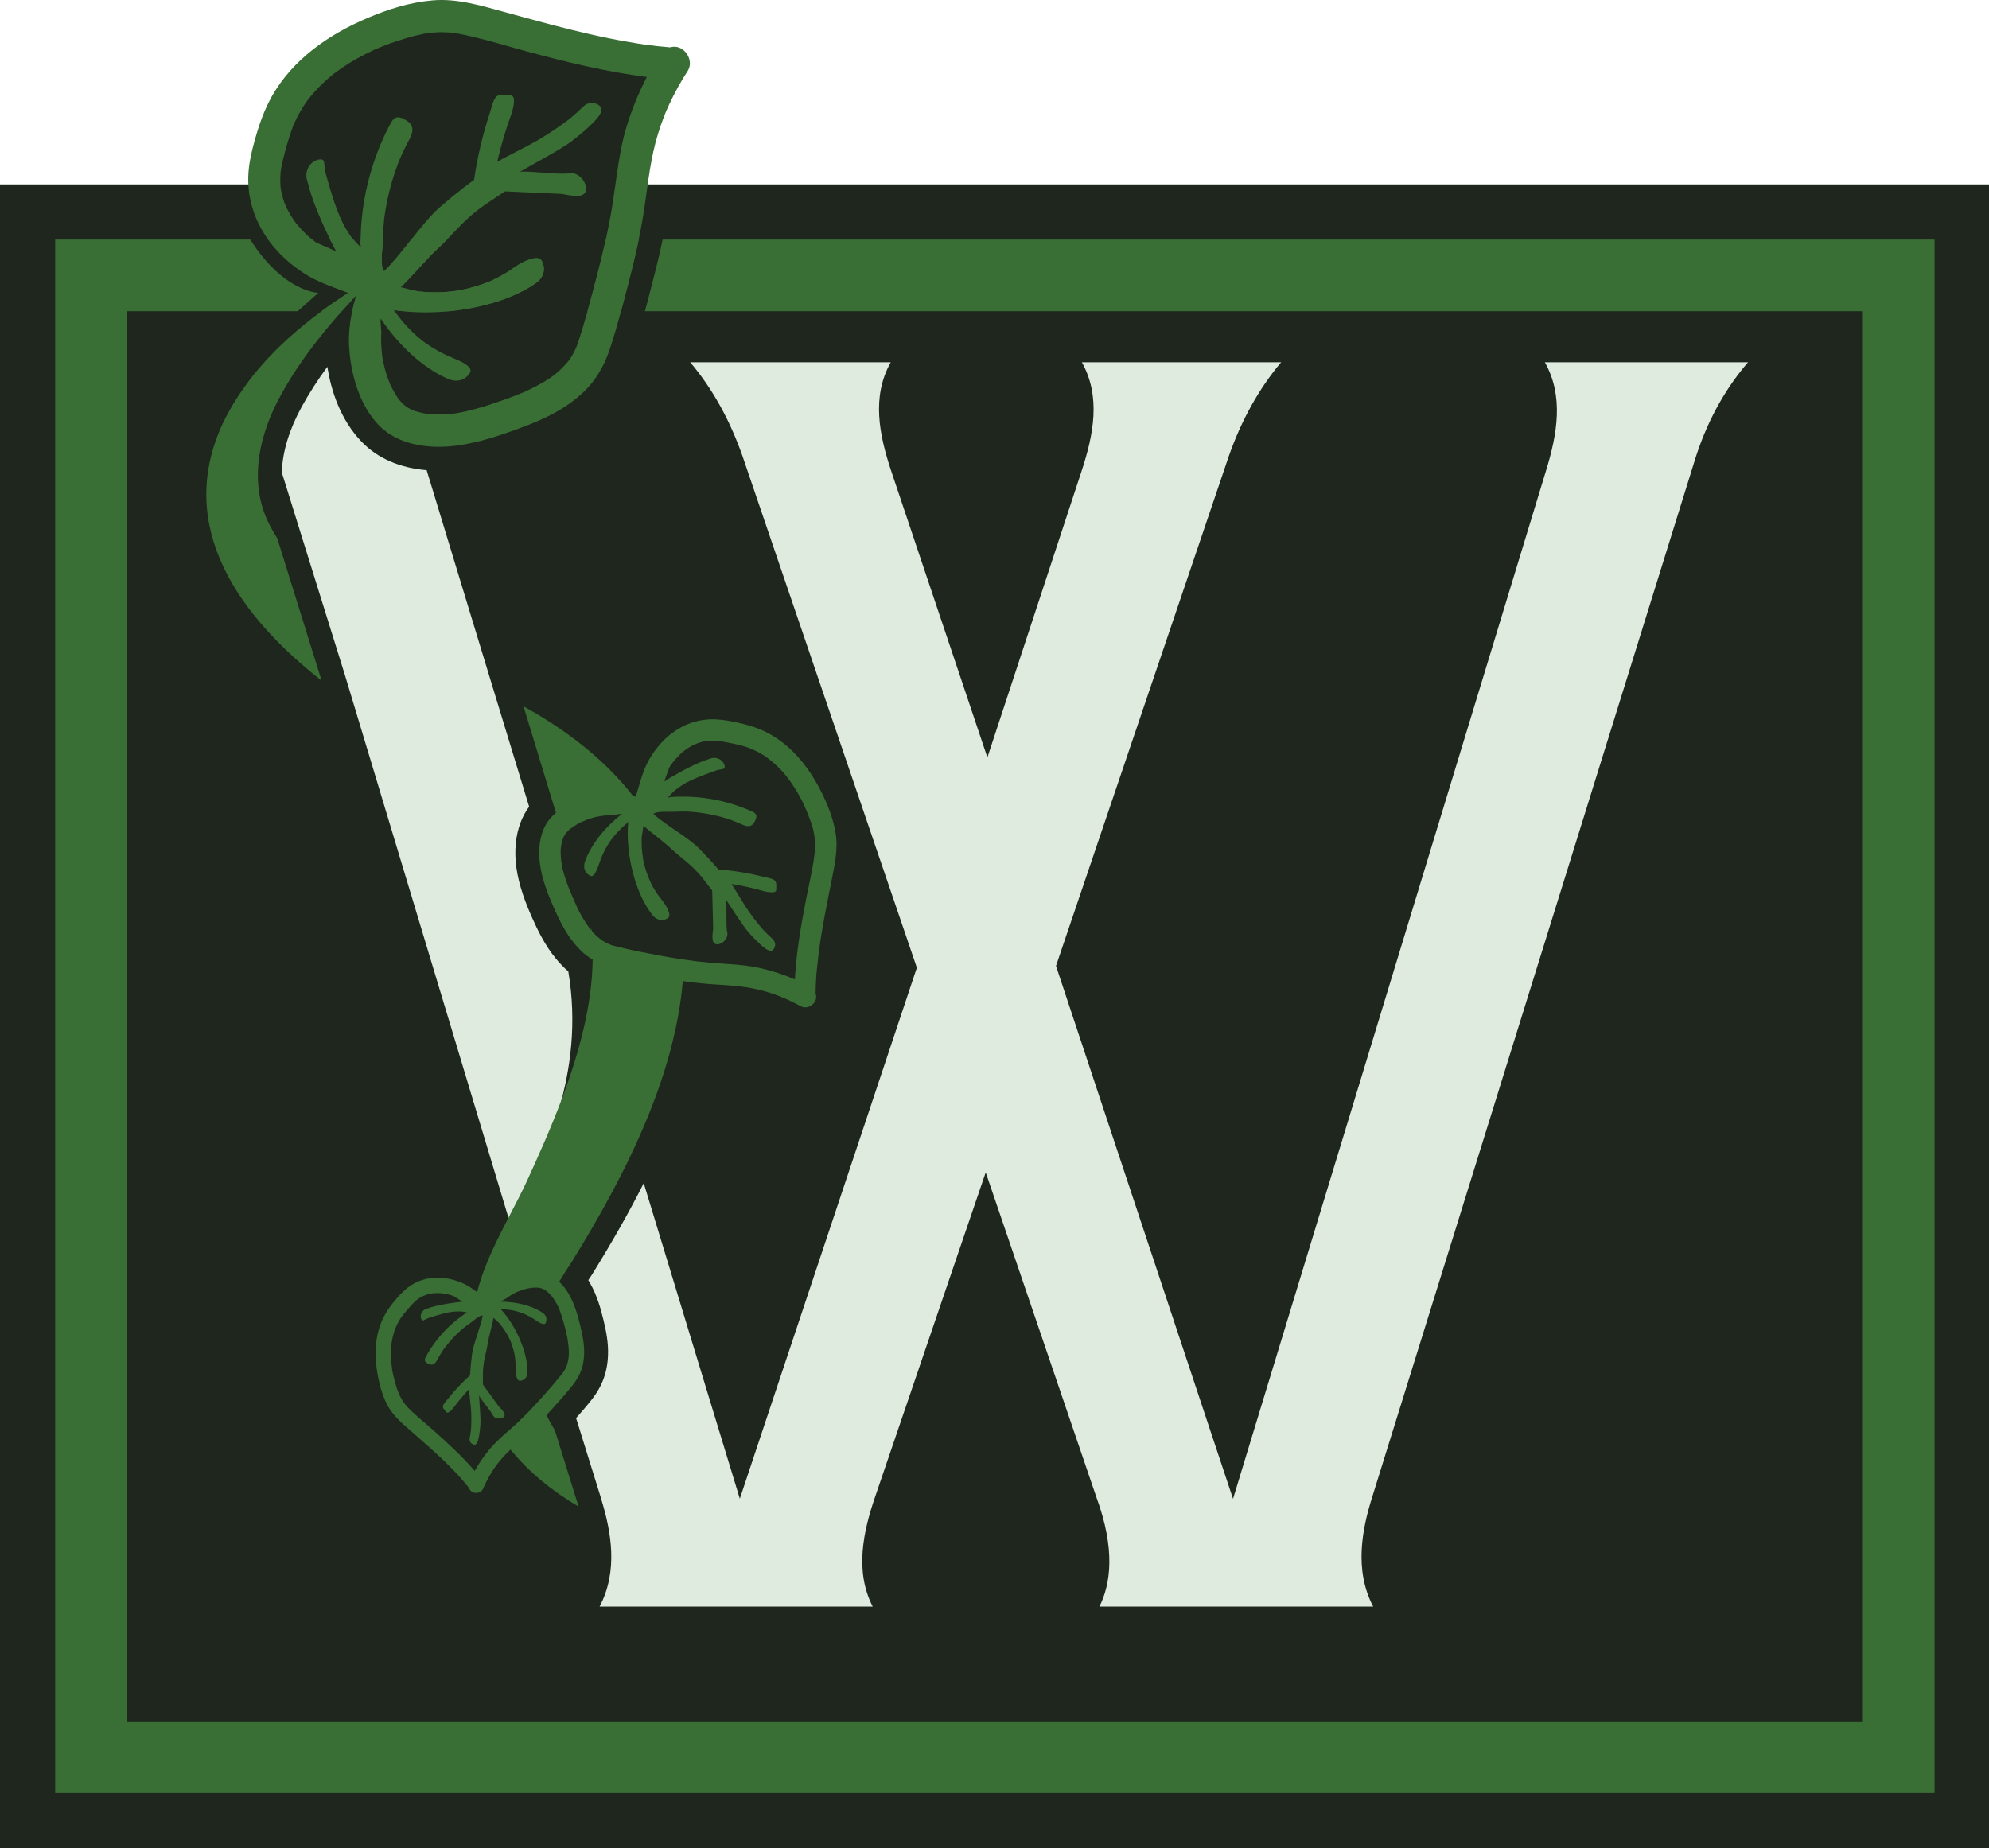
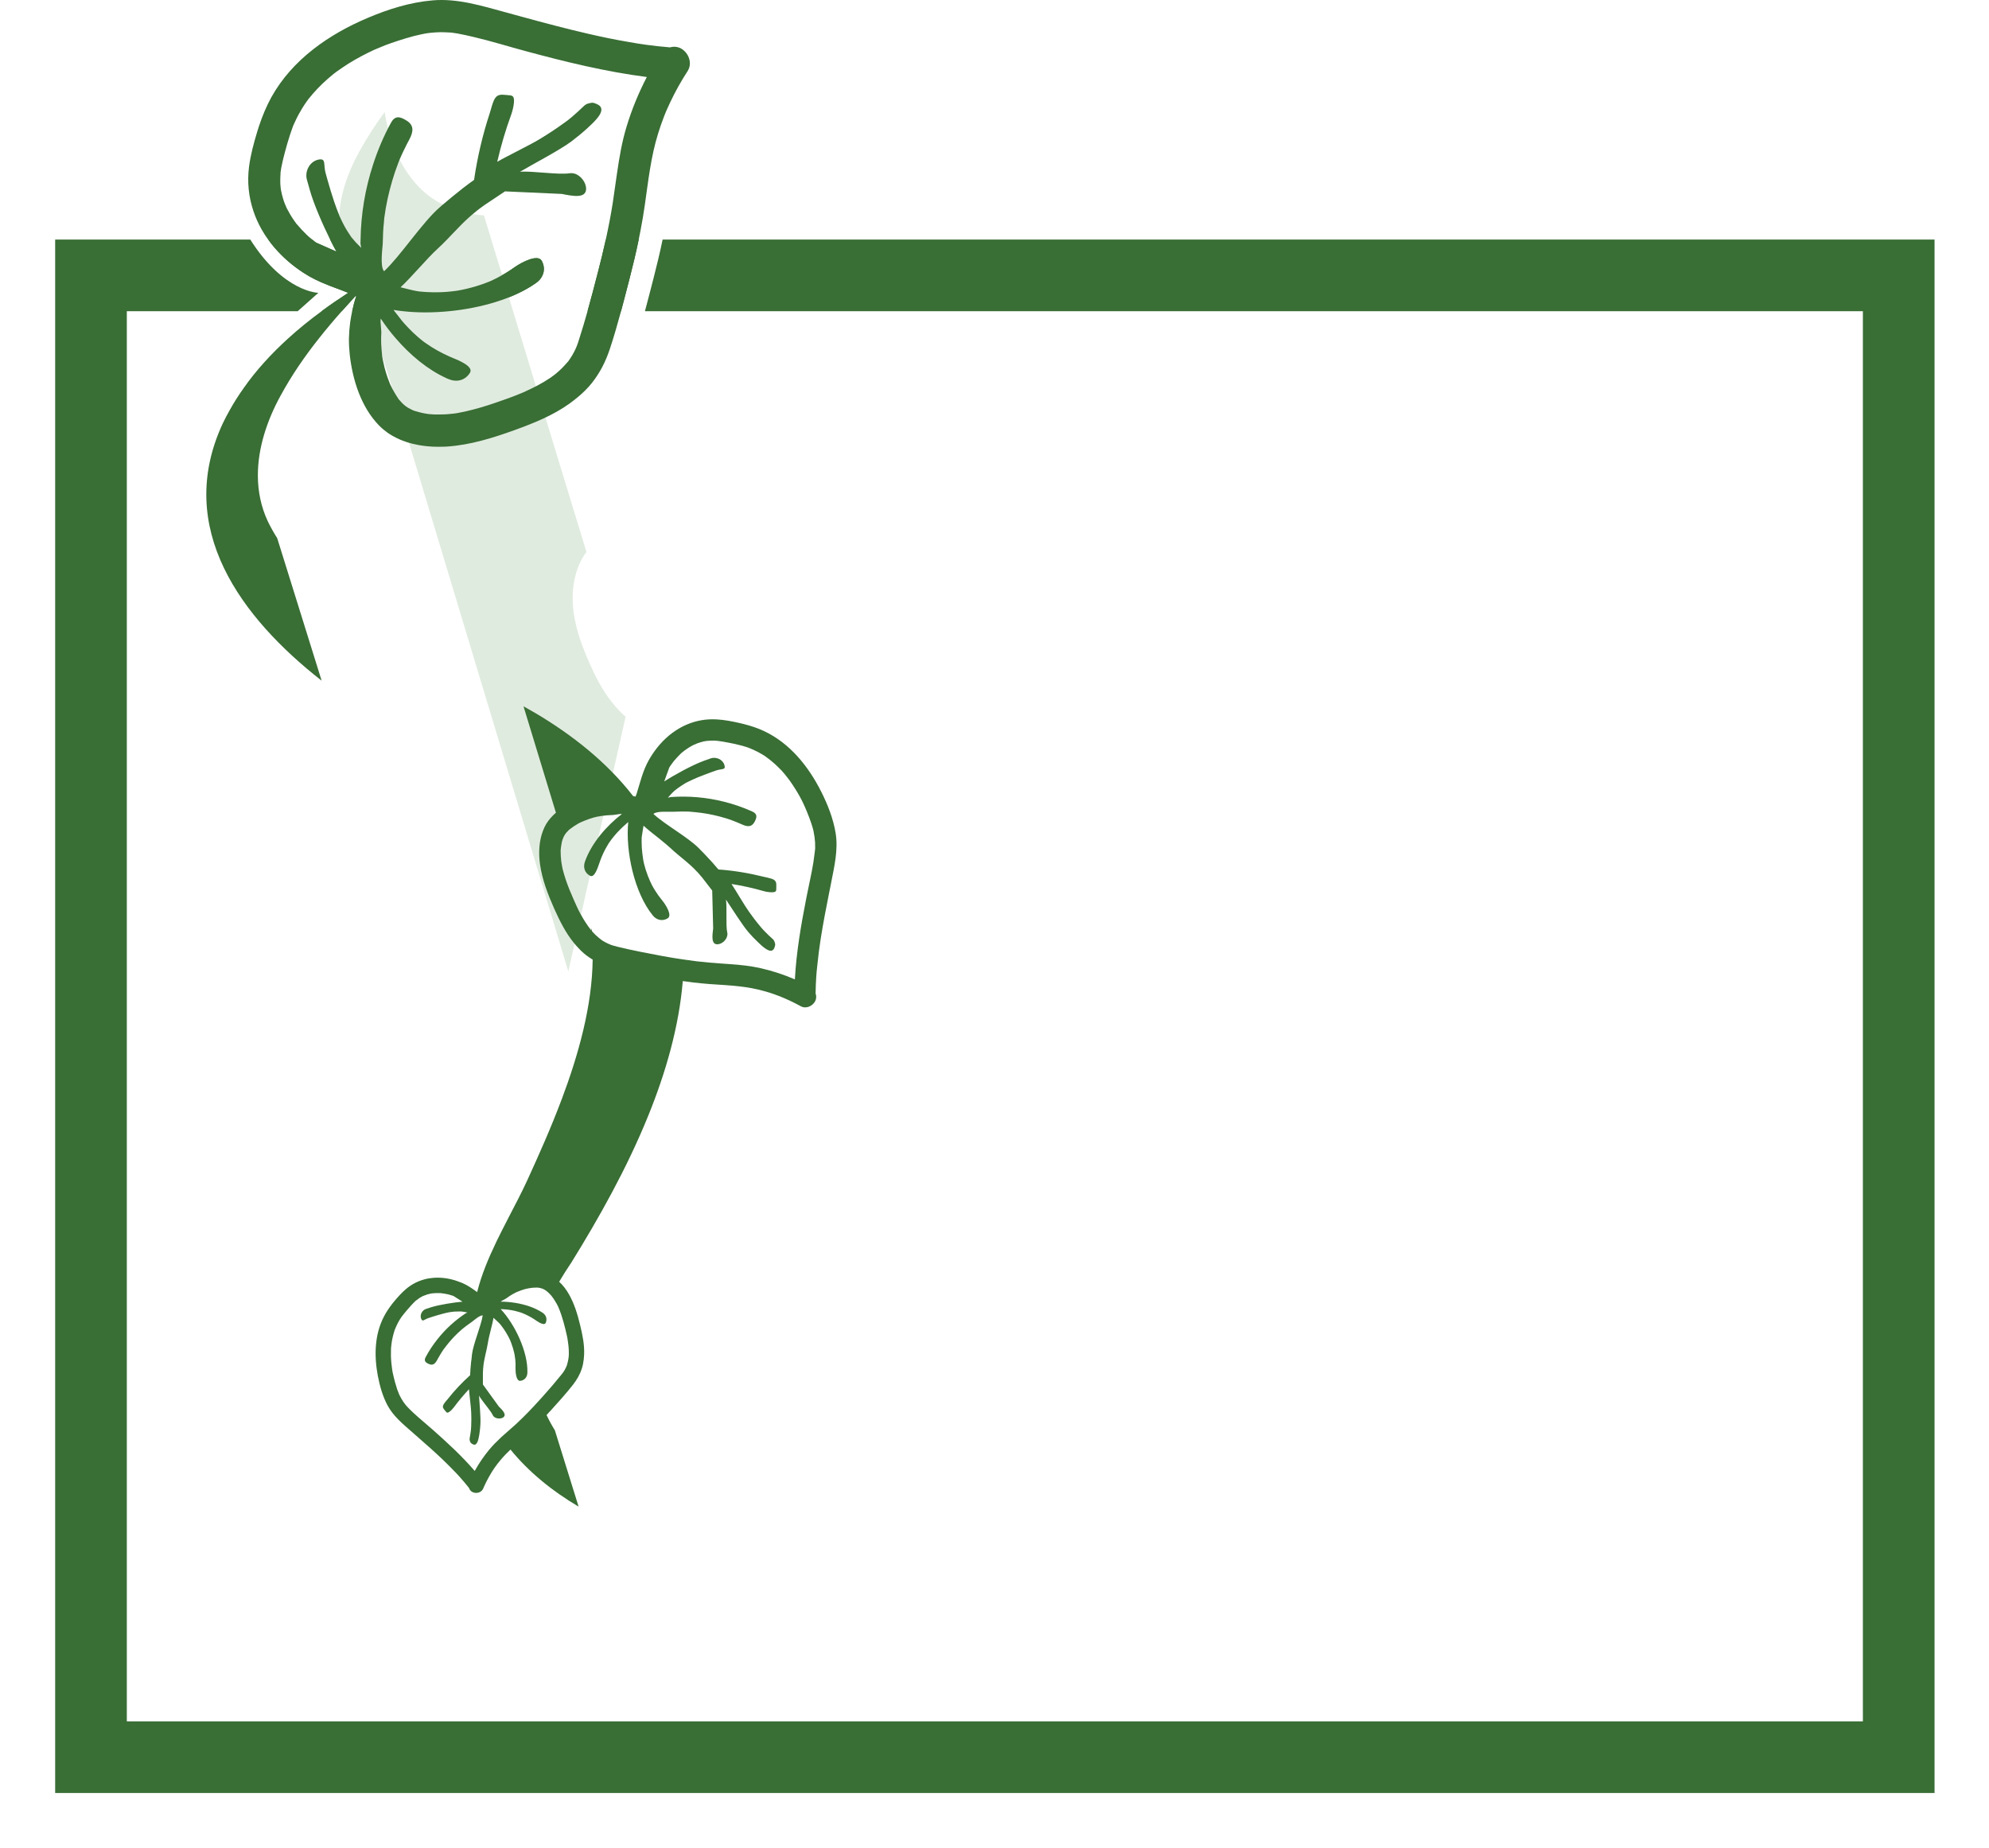
<svg xmlns="http://www.w3.org/2000/svg" id="Layer_2" viewBox="0 0 333.033 309.476">
  <g id="Components">
    <g id="b6240be5-bd35-4e7f-9819-6a9cae863ac0_1">
-       <polygon points="0 309.476 333.033 309.476 333.033 30.878 106.175 30.878 111.181 11.303 72.092 3.026 52.102 11.303 43.332 30.878 0 30.878 0 309.476" style="fill:#1f261e; stroke-width:0px;" />
      <path d="M101.435,40.115c-.41,1.84-.85,3.68-1.33,5.5-.56,2.17-1.12,4.34-1.73,6.5h5.61c.49-1.81.95-3.63,1.42-5.44.56-2.18,1.09-4.36,1.54-6.56h-5.51ZM86.195,44.725c-.87.62-1.76,1.18-2.71,1.67-.47.26-.94.48-1.42.7-.04.01-.08.03-.11.05v-.01c-.02.02-.04.03-.07.04h-.03c-.25.09-.49.2-.74.29-.96.35-1.94.64-2.93.88-.53.12-1.04.24-1.56.32-.05.01-.22.03-.34.05-.02.01-.04.01-.06.01,0,0-.03.01-.04,0-.19.03-.39.05-.57.07-1.02.12-2.04.16-3.06.15-.53-.01-1.07-.03-1.6-.07-.22-.02-.45-.05-.67-.06-.03-.01-.05-.01-.08-.01-.01,0-.01-.01-.02,0-.11-.02-.22-.03-.32-.05-.66-.09-2.16-.5-2.8-.65,1.61-1.45,4.53-4.93,6.14-6.39.58-.53,1.12-1.06,1.64-1.6h-5.99c-1.59,2.01-3.17,4.02-4.55,5.31-.75-.87-.21-4.09-.21-4.84.01-.16.01-.32.01-.47h-3.73c-.02.21-.02.43-.02.64,0,.08.12.68.12.75l-.93-.95c-.1-.11-.19-.22-.28-.33-.03-.03-.07-.07-.09-.11h-3.9c.37.74.73,1.43,1.06,2.02-.04-.03-3.34-1.47-3.39-1.5-.1-.08-.2-.14-.31-.22-.01-.02-.02-.03-.04-.04-.01,0-.01-.01-.02-.01,0-.01-.01-.01-.01-.02-.06-.05-.14-.11-.18-.14s-.08-.06-.11-.09h-7.37c1.27,1.77,2.83,3.32,4.57,4.63.43.33.88.63,1.33.93,1.26.83,2.61,1.47,4.01,2.02.34.15.7.28,1.05.41.82.31,1.63.6,2.44.93-1.51.98-3,2-4.46,3.08h3.38c.76-.86,1.53-1.71,2.31-2.56.03.01.07.03.11.05-.28.82-.5,1.66-.68,2.51h7.09c-.07-.11-.13-.19-.16-.22.52.09,1.06.17,1.62.22h7.66c5.35-.52,10.86-2.09,14.58-4.73,1.23-.87,1.7-2.31.96-3.7-.65-1.2-3.36.23-4.52,1.04Z" style="fill:#396e35; stroke-width:0px;" />
-       <path d="M73.488,74.814c-.23,0-.45,0-.68-.01.4.02.8.02,1.19,0-.17.01-.34.01-.51.01Z" style="fill:#e0ebdf; stroke-width:0px;" />
-       <path d="M95.158,162.675c2.881,17.224-4.155,30.828-8.895,41.198-.23.49-.46.97-.7,1.46l-27.705-91.948v-.01l-.18-.58-7.44-23.87-3.05-9.8c.09-3.41,1.23-7.18,3.31-10.97,1.23-2.25,2.65-4.47,4.31-6.73.63,3.93,2.16,8.86,5.78,12.59,2.65,2.74,6.37,4.35,10.85,4.72.01.04.02.07.03.1l12.36,40.61,4.77,15.63c-.58.79-1.05,1.65-1.41,2.59-.85,2.21-1.11,4.82-.73,7.6.44,3.12,1.58,6.02,2.66,8.46.96,2.13,2.13,4.58,3.95,6.78.24.29.56.67.93,1.06.38.4.76.77,1.16,1.11Z" style="fill:#e0ebdf; stroke-width:0px;" />
-       <path d="M283.955,76.485c2.23-6.88,5.46-12.03,8.73-15.82h-34.02c3.19,5.66,2.09,12.01.19,18.18l-48.74,160.11-3.66,12.03-3.97-11.93-25.25-76.04-.42-1.27.43-1.27,28.5-84.08c2.14-6.11,5.12-11.42,8.77-15.73h-33.37c3.2,5.72,1.98,12.08-.06,18.26l-12,36.48-3.76,11.43-3.83-11.41-12.25-36.48c-2.07-6.19-3.32-12.56-.1-18.28h-33.58c3.65,4.3,6.62,9.61,8.75,15.69l28.77,84.42.43,1.28-.43,1.28-25.25,75.73-3.96,11.9-3.66-12.01-12.43-40.83c-2.4,4.77-5.26,9.82-8.7,15.37l-.04.06-.04.06c-.17.26-.34.51-.5.75.09.14.18.29.26.44,1.2,2.1,1.83,4.34,2.28,6.24.44,1.8.84,3.76.76,5.87-.02.38-.04.76-.08,1.12-.1.88-.27,1.67-.52,2.42-.41,1.3-1.1,2.58-2.09,3.86-.87,1.11-1.76,2.14-2.66,3.15l.27.85,3.88,12.48c.04.11.09.28.14.49,1.54,5.06,2.82,11.76-.35,17.74h45.73c-3.06-5.91-1.56-12.65.38-18.31l14.75-43.28,3.79-11.11,3.79,11.11,14.73,43.24c3.24,8.79,2.41,14.57.52,18.35h45.84c-3.24-6.13-1.83-13.03-.21-18.2l54.24-174.34Z" style="fill:#e0ebdf; stroke-width:0px;" />
+       <path d="M95.158,162.675l-27.705-91.948v-.01l-.18-.58-7.44-23.87-3.05-9.8c.09-3.41,1.23-7.18,3.31-10.97,1.23-2.25,2.65-4.47,4.31-6.73.63,3.93,2.16,8.86,5.78,12.59,2.65,2.74,6.37,4.35,10.85,4.72.01.04.02.07.03.1l12.36,40.61,4.77,15.63c-.58.79-1.05,1.65-1.41,2.59-.85,2.21-1.11,4.82-.73,7.6.44,3.12,1.58,6.02,2.66,8.46.96,2.13,2.13,4.58,3.95,6.78.24.29.56.67.93,1.06.38.4.76.77,1.16,1.11Z" style="fill:#e0ebdf; stroke-width:0px;" />
      <path d="M53.305,49.035l-3.46,3.08h-28.61v236.13h290.68V52.115H107.985c.49-1.81.95-3.63,1.42-5.44.56-2.18,1.09-4.36,1.54-6.56h212.97v260.13H9.235V40.115h32.67c5.602,8.84,11.4,8.92,11.4,8.92ZM78.675,62.445c-.86,1.34-2.29,1.6-3.69.99-.09-.04-.17-.08-.26-.12.48-1.05,1.13-2.05,1.96-3.01,1.23.58,2.5,1.31,1.99,2.14ZM49.075,21.105v.01h-.01v-.01h.01ZM78.675,62.445c-.86,1.34-2.29,1.6-3.69.99-.09-.04-.17-.08-.26-.12.48-1.05,1.13-2.05,1.96-3.01,1.23.58,2.5,1.31,1.99,2.14ZM115.145,11.885c-1.1,1.69-2.08,3.45-2.94,5.27-.02.04-.04.1-.07.15-.2.42-.39.84-.58,1.28-.05.12-.1.25-.15.37l-.21.52c-.38.97-.71,1.94-1.02,2.94-1.21,3.9-1.63,7.9-2.21,11.93-.2,1.38-.43,2.77-.7,4.16-.1.54-.21,1.08-.32,1.61-.45,2.2-.98,4.38-1.54,6.56-.47,1.81-.93,3.63-1.42,5.44-.58,2.12-1.18,4.24-1.87,6.31-.7,2.1-1.63,3.96-3,5.69-.71.9-1.53,1.69-2.41,2.42-.45.37-.91.73-1.38,1.07-2.76,1.97-5.97,3.26-9.15,4.41-3.65,1.32-7.4,2.49-11.3,2.76-.12.01-.26.01-.38.02-.17.01-.33.02-.5.01-.17.01-.34.01-.51.01-.23,0-.45,0-.68-.01-.17-.01-.34-.01-.51-.02-.29-.02-.57-.04-.86-.07-.45-.05-.91-.11-1.36-.19-1.43-.26-2.83-.71-4.09-1.4-.13-.06-.26-.14-.38-.21-.07-.03-.13-.07-.19-.12-.18-.1-.34-.21-.51-.33-.02-.01-.04-.02-.06-.04-.2-.14-.39-.29-.58-.45-.28-.23-.55-.47-.81-.74-3-3.09-4.42-7.62-4.89-11.81-.1-.93-.15-1.85-.14-2.76.02-.91.09-1.81.21-2.7.09-.62.2-1.24.33-1.85.18-.85.4-1.69.68-2.51-.04-.02-.08-.04-.11-.05-.78.85-1.55,1.7-2.31,2.56-1.32,1.49-2.6,3-3.82,4.55-2.4,3.02-4.57,6.18-6.42,9.58-2.28,4.15-3.83,8.82-3.81,13.45v.02c.02,2.57.52,5.13,1.66,7.57.47.97,1,1.92,1.58,2.83l7.44,23.87c-13.42-10.51-24.7-25.5-16.57-43.05.37-.78.77-1.54,1.19-2.28.72-1.29,1.51-2.53,2.37-3.73,1.04-1.49,2.19-2.91,3.41-4.26,1.26-1.4,2.6-2.73,4-4,1.78-1.62,3.65-3.13,5.59-4.55,1.46-1.08,2.95-2.1,4.46-3.08-.81-.33-1.62-.62-2.44-.93-.35-.13-.71-.26-1.05-.41-1.4-.55-2.75-1.19-4.01-2.02-.45-.3-.9-.6-1.33-.93-1.74-1.31-3.3-2.86-4.57-4.63-.42-.56-.79-1.15-1.14-1.76-.54-.98-1-1.99-1.34-3.03-.79-2.36-1.05-4.84-.73-7.38.26-2.02.8-4,1.39-5.94.09-.3.19-.6.28-.89.56-1.67,1.23-3.31,2.08-4.85,3.51-6.31,9.68-10.56,16.2-13.3,3.43-1.45,7.04-2.58,10.77-2.9,4.18-.37,8.29.92,12.3,2.01.89.24,1.77.48,2.66.73,3.67,1,7.32,1.98,11.02,2.83,2.27.53,4.55,1,6.84,1.39,1.07.2,2.03.34,2.94.47,1.26.18,2.45.3,3.83.42.05,0,.11.01.17.02.65-.19,1.36-.13,1.98.26,1.18.75,1.8,2.41.99,3.69ZM49.665,37.535c-.03-.05-.08-.11-.1-.14-.01,0-.01-.01-.01-.01h-.01c.01.02.07.09.12.15ZM108.305,12.895c-6.87-.88-13.61-2.53-20.3-4.34-2.89-.77-5.8-1.69-8.73-2.37-.89-.22-1.77-.4-2.66-.57-.27-.05-.55-.09-.83-.13-.03-.01-.08-.01-.11-.01-.01,0-.04,0-.05-.01h-.06s-.01,0-.01-.01c-.41-.03-.83-.05-1.24-.06-.9-.02-1.8.04-2.68.15-.03,0-.06.01-.08.02q0-.01-.01-.01h-.01v.01h-.01c-.1.01-.23.03-.27.04-.22.05-.43.09-.65.13-.42.09-.84.18-1.26.29-.93.24-1.84.52-2.73.81-.71.23-1.4.48-2.09.73-.37.15-.73.29-1.09.45-.05.02-.16.07-.24.1-.01.01-.02.01-.03.01h-.01c-.01.01-.02.02-.03.02-.16.07-.3.13-.46.19-1.48.69-2.93,1.45-4.32,2.32-.65.42-1.3.85-1.93,1.3-.12.09-.24.18-.37.28-.03.03-.06.05-.09.07-.03.02-.05.03-.07.04q0,.01-.01.01l-.01.01c-.02.01-.02.02-.02.02-.34.29-.69.57-1.04.88-1.15,1.01-2.2,2.12-3.15,3.31,0,0-.01.01-.02.02-.01.01-.02.03-.04.05,0,0,0,.01-.01.02q-.01,0-.01.01c-.01.02-.03.04-.04.07-.09.13-.19.24-.27.37-.22.31-.42.63-.63.96q-.01.01-.02.03c-.44.72-.85,1.46-1.2,2.24-.1.2-.19.43-.29.63-.03.06-.04.1-.05.12v.02h-.01c-.01.04-.02.07-.04.11-.15.44-.32.88-.46,1.32-.32.99-.61,1.97-.87,2.97-.23.84-.43,1.69-.6,2.56-.04.22-.07.45-.1.67-.01.05-.02.09-.03.13v.02c.01.02,0,.05.01.09-.02.45-.06.89-.05,1.33,0,.35.02.71.06,1.06,0,.04.02.16.03.25v.03c0,.01,0,.02.01.03-.01.01,0,.03,0,.04q.01.01.01.02c0,.01.01.03,0,.04.01,0,.01.01.01.01,0,.05.01.09.02.14.09.45.2.89.33,1.32.09.31.19.6.31.9.02.05.05.11.07.16,0,0,.2.48.24.56.19.35.37.69.57,1.03.19.33.41.66.63.98.12.18.24.34.37.52,0,.01.01.02.03.03,0,.01.01.03.02.03.02.03.03.04.04.06q.01,0,.02.01c.56.66,1.14,1.29,1.77,1.89.27.24.53.47.81.69.03.03.07.06.11.09s.12.09.18.14c0,.01.01.01.01.02.01,0,.01.01.02.01.02.01.03.02.04.04.11.08.21.14.31.22.05.03,3.35,1.47,3.39,1.5-.33-.59-.69-1.28-1.06-2.02-1.29-2.61-2.72-5.91-3.37-8.18-.18-.62-.35-1.24-.52-1.85-.38-1.37.43-3,1.86-3.34,1.42-.33.87.73,1.26,2.18.12.41.23.82.34,1.23.35,1.23.71,2.45,1.12,3.66.27.78.55,1.54.86,2.29l-.01.01.01.01c-.01.01,0,.01,0,.02l.03.07.01.01q0,.01.01.02l.01.02v.01l.01.01v.01c.01.02.03.04.04.06.06.14.12.28.19.42.18.38.36.75.57,1.13.35.64.75,1.24,1.16,1.85.01.01.02.02.02.02l.01.01c.1.11.18.22.29.33.02.04.06.08.09.11.09.11.18.22.28.33l.93.95c0-.07-.12-.67-.12-.75,0-.21,0-.43.02-.64.06-4.27.77-8.51,2.1-12.58.77-2.38,1.75-4.7,2.97-6.94.66-1.23,1.45-1.16,2.65-.39,1.27.8,1.13,1.87.42,3.2-.25.45-.48.9-.7,1.36-.25.49-.49,1-.71,1.5-.07.18-.16.37-.24.56q-.01.02-.01.03c-.04.1-.18.44-.18.46-.19.49-.37.99-.54,1.49-.66,1.98-1.18,3.99-1.54,6.03-.08.48-.14.97-.22,1.45-.01.05-.01.09-.02.12v.03l-.01.03c.01.03,0,.09-.01.16-.02.25-.06.52-.07.79-.05.4-.08.81-.1,1.21-.02.36-.04.7-.04,1.05-.01.14-.01.29-.02.44,0,.15,0,.31-.01.47,0,.75-.54,3.97.21,4.84,1.38-1.29,2.96-3.3,4.55-5.31,1.66-2.08,3.32-4.16,4.81-5.43.21-.2.44-.38.65-.56.48-.41.96-.81,1.44-1.21,1.18-.97,2.38-1.91,3.62-2.79.56-3.83,1.45-7.61,2.66-11.28.22-.69.34-1.28.62-1.94.55-1.33,1.4-1.03,2.34-.98.79.05,1.13.08,1.06,1.21-.04.59-.23,1.39-.43,1.97-.96,2.62-1.75,5.29-2.37,7.99,1.64-.96,5.63-2.88,7.24-3.88,1.31-.8,2.6-1.64,3.85-2.55.14-.09.26-.19.39-.28.06-.03.41-.3.41-.3.06-.05.12-.11.14-.12.16-.13.32-.26.48-.39.69-.59,1.37-1.21,2.01-1.83.21-.21.47-.35.74-.42.73-.18.74-.18,1.39.09,1.69.7.3,2.27-.79,3.33-.28.26-.56.52-.83.78-.82.75-1.69,1.44-2.56,2.12-2.01,1.51-6.49,3.83-8.66,5.12,2.01-.18,6.33.54,8.32.25.26-.04.5-.02.75.04,1.11.29,2.03,1.52,2,2.61-.05,1.61-2.26,1.17-4.05.81l-9.53-.43c-.03.03-3.36,2.24-3.4,2.27-.3.21-.6.44-.91.66-.11.1-.23.18-.36.27v.02c-.01,0-.02.01-.03.01l-.05.05c-.08.06-.19.16-.23.19-1.81,1.44-3.19,3.02-4.73,4.6-.52.54-1.06,1.07-1.64,1.6-1.61,1.46-4.53,4.94-6.14,6.39.64.15,2.14.56,2.8.65.1.02.21.03.32.05.01-.01.01,0,.02,0,.03,0,.05,0,.08.01.22.01.45.04.67.06.53.04,1.07.06,1.6.07,1.02.01,2.04-.03,3.06-.15.18-.02.38-.04.57-.07.01.01.04,0,.04,0,.02,0,.04,0,.06-.01.12-.02.29-.04.34-.05.52-.08,1.03-.2,1.56-.32.99-.24,1.97-.53,2.93-.88.25-.09.49-.2.74-.29h.03c.03-.01.05-.02.07-.04v.01c.03-.02.07-.04.11-.05.48-.22.95-.44,1.42-.7.95-.49,1.84-1.05,2.71-1.67,1.16-.81,3.87-2.24,4.52-1.04.74,1.39.27,2.83-.96,3.7-3.72,2.64-9.23,4.21-14.58,4.73-2.67.26-5.3.26-7.66,0-.56-.05-1.1-.13-1.62-.22.03.03.09.11.16.22.29.38.85,1.09.94,1.2l.01.01v.01l.01.01c.02.03.05.05.07.08.04.07.1.14.12.17.12.14.25.28.37.44.26.29.51.57.78.85.5.53,1.04,1.04,1.59,1.52.11.08.21.17.31.26.19.15.38.3.57.47.01,0,.01.01.02.01.01.01.03.02.04.03.01.01.03.02.04.03.13.09.25.19.38.27,1.26.89,2.62,1.64,4.03,2.26.37.16.85.35,1.35.57,1.23.58,2.5,1.31,1.99,2.14-.86,1.34-2.29,1.6-3.69.99-.09-.04-.17-.08-.26-.12-3.16-1.44-6.08-3.9-8.45-6.65-.95-1.08-1.79-2.21-2.53-3.33-.02.14-.05.61.01.97.03.47.07.93.1,1.39-.01.09-.01.19-.02.27-.01.22-.02.46-.02.7-.01.61.02,1.22.07,1.82.02.36.07.73.1,1.09.01.06.01.1.01.14l.01.01c0,.04.01.07.02.11.02.16.05.32.08.47.17.83.37,1.64.63,2.44.11.35.23.69.37,1.03,0,.03.14.35.16.42q.01.01,0,.02c.04.08.08.17.12.26.38.82.85,1.59,1.35,2.35.01.01.02.02.03.04.01,0,.01.01.02.02.02.03.05.06.07.09h.01q.01.01.01.02c.01,0,.01.01.01.02h.02c.09.11.18.21.27.31.21.23.43.44.67.63.03.01.41.29.43.3.15.09.31.17.47.25.01,0,.35.17.45.22l.01.01h.01c.02.01.04.02.08.03.17.05.33.11.51.15.38.12.77.21,1.16.29.21.04.43.08.66.11.02.01.04.01.06.01h.01c.02.01.03,0,.04.01.65.07,1.28.09,1.93.07.29,0,.57,0,.87-.02.39-.02.78-.06,1.17-.1.16-.02.31-.03.46-.05l.01-.01h.05c.01,0,.02,0,.03-.01h.02c.1-.01.24-.03.28-.04.91-.16,1.81-.36,2.7-.6,1.7-.44,3.37-1,5.02-1.59.7-.24,1.38-.49,2.07-.76l.96-.39c.02-.01.13-.06.24-.1.04-.01.09-.04.13-.06q.01,0,.01-.01c.02,0,.03,0,.04-.01h.02c.15-.06.29-.13.43-.21,1.4-.63,2.76-1.36,4.04-2.22.14-.12.3-.22.45-.33.04-.03.11-.08.17-.14.03-.02.05-.04.07-.05.01,0,.02-.01.03-.02q.01,0,.01-.01h.01c.21-.18.44-.37.66-.57.56-.51,1.05-1.04,1.54-1.61l.01-.01c.02-.03.03-.05.04-.06.1-.16.21-.31.32-.47.2-.31.4-.63.57-.97.01-.01.02-.02.02-.03.08-.16.15-.31.23-.47.01-.02.16-.37.21-.48.01-.01.01-.02.01-.02v-.01c.16-.38.28-.77.4-1.16.5-1.56.97-3.12,1.41-4.7.61-2.16,1.17-4.33,1.73-6.5.48-1.82.92-3.66,1.33-5.5.44-2.03.84-4.06,1.16-6.11.25-1.67.48-3.34.72-5,.38-2.63.82-5.25,1.6-7.81.87-2.87,2.01-5.64,3.39-8.3ZM78.675,62.445c-.86,1.34-2.29,1.6-3.69.99-.09-.04-.17-.08-.26-.12.48-1.05,1.13-2.05,1.96-3.01,1.23.58,2.5,1.31,1.99,2.14ZM78.675,62.445c-.86,1.34-2.29,1.6-3.69.99-.09-.04-.17-.08-.26-.12.48-1.05,1.13-2.05,1.96-3.01,1.23.58,2.5,1.31,1.99,2.14ZM131.025,129.195v.01h-.01v-.01h.01ZM139.165,147.825c-.12.59-.24,1.2-.36,1.8-.5,2.48-.97,4.95-1.37,7.45-.24,1.53-.44,3.07-.59,4.61-.09.73-.14,1.36-.18,1.98-.06.84-.08,1.63-.1,2.56,0,.03,0,.08-.01.11.16.43.15.9-.07,1.33-.45.82-1.52,1.32-2.41.83-1.17-.64-2.39-1.22-3.64-1.71-.03-.01-.06-.02-.09-.03-.3-.12-.59-.23-.89-.33-.08-.03-.17-.05-.25-.08l-.36-.12c-.66-.2-1.32-.38-1.99-.54-2.65-.62-5.33-.71-8.03-.9-.94-.08-1.87-.16-2.79-.27-.57-.07-1.14-.14-1.71-.23-.64,7.62-2.82,15.24-5.79,22.56-3.57,8.81-8.28,17.16-12.85,24.54-.71,1.06-1.41,2.14-2.06,3.25.66.6,1.22,1.35,1.65,2.12.92,1.62,1.45,3.42,1.88,5.22.38,1.56.71,3.18.65,4.79-.01.28-.03.56-.06.83-.06.55-.16,1.08-.33,1.59-.32,1-.83,1.86-1.47,2.69-1.19,1.52-2.51,2.97-3.8,4.4l-.19.19c-.14.17-.28.33-.44.49.41.87.87,1.72,1.39,2.55l3.89,12.51c.03.09.06.18.08.27-4.39-2.58-8.34-5.79-11.4-9.55-.6.57-1.19,1.17-1.72,1.82-.32.38-.62.77-.9,1.17l-.16.23c-.03.05-.07.1-.1.15-.12.2-.25.38-.36.57-.01.03-.02.04-.04.07-.49.82-.93,1.67-1.31,2.56-.3.65-1.12.84-1.73.57-.32-.14-.53-.41-.63-.72-.02-.02-.04-.04-.05-.06-.42-.52-.78-.96-1.18-1.41-.28-.33-.59-.67-.95-1.05-.76-.8-1.55-1.58-2.35-2.35-1.32-1.25-2.67-2.44-4.03-3.63-.33-.3-.65-.58-.99-.87-1.48-1.3-3.07-2.6-4.04-4.36-.85-1.56-1.34-3.3-1.67-5.03-.63-3.33-.57-6.89,1.03-9.95.38-.74.86-1.44,1.37-2.1.09-.11.19-.23.28-.35.61-.74,1.26-1.47,2-2.11.92-.79,1.97-1.34,3.12-1.65.5-.14,1.03-.22,1.56-.26,1.37-.1,2.75.12,4.04.59.24.08.48.17.72.27.66.29,1.27.66,1.86,1.07.15.09.29.21.43.31.08.05.15.1.22.15.73-2.91,1.89-5.67,3.19-8.37v-.01c.66-1.36,1.35-2.71,2.05-4.06v-.01c1.09-2.09,2.19-4.18,3.17-6.31,1.88-4.12,3.93-8.68,5.72-13.46.01-.01.01-.03.02-.04,2.85-7.58,5.1-15.69,5.19-23.42-.2-.11-.41-.25-.6-.38-.64-.43-1.21-.93-1.73-1.49-.27-.28-.52-.57-.77-.87-1.44-1.74-2.45-3.81-3.37-5.86-1.04-2.36-1.99-4.81-2.35-7.38-.25-1.84-.18-3.85.51-5.61.29-.78.72-1.51,1.29-2.14.27-.31.56-.6.87-.86l-5.43-17.82c.72.4,1.42.8,2.1,1.2,6.06,3.6,11.86,8.16,16.25,13.83h.01c.13.03.26.06.4.09.05-.13.1-.25.14-.38.01-.01.06-.16.1-.26-.01,0-.01-.01-.01-.01.01-.02.02-.04.02-.06.2-.62.37-1.25.56-1.86.07-.24.14-.49.22-.72.31-.96.67-1.88,1.16-2.76.18-.32.36-.63.56-.93,1.04-1.6,2.37-3.03,3.97-4.08.63-.41,1.27-.76,1.95-1.04,1.53-.64,3.17-.92,4.87-.83,1.35.07,2.69.34,4.01.64.21.05.4.1.61.15,1.13.29,2.25.65,3.31,1.15,4.37,2.03,7.48,5.93,9.6,10.13,1.12,2.21,2.04,4.56,2.44,7.01.44,2.77-.23,5.56-.76,8.28ZM93.495,218.895c-.01-.02-.04-.08-.06-.13v-.01l-.01-.01q0-.01-.01-.01v-.01c-.03-.07-.06-.13-.1-.2-.08-.17-.18-.33-.27-.48-.22-.38-.46-.75-.74-1.09q0-.01-.01-.02-.01,0-.02-.01c-.01-.01-.01-.02-.02-.02-.07-.09-.14-.17-.22-.24-.13-.13-.27-.27-.42-.39-.06-.05-.13-.1-.19-.15-.01-.01-.02-.02-.03-.02l-.01-.01c-.05-.04-.21-.13-.21-.13-.07-.04-.15-.08-.22-.12-.01,0-.23-.08-.24-.09-.13-.04-.28-.07-.42-.11-.06,0-.13-.02-.2-.02q-.01,0-.01-.01-.01.01-.01,0h-.06q-.01,0-.01-.01c-.01,0-.02.01-.03,0-.43,0-.86.02-1.28.1-.05,0-.09.01-.14.02h-.01c-.04.01-.2.04-.21.04-.17.04-.33.08-.5.12-.38.11-.76.25-1.13.4-.08.03-.15.05-.22.09-.02,0-.03.01-.05.01v.01c-.02,0-.03.01-.06.03-.16.08-.31.16-.45.24-.03.02-.08.04-.11.06-.31.18-.62.37-.91.59-.04.03-.07.06-.1.08-.2.11-.39.22-.59.33-.15.07-.33.2-.38.24.78,0,1.6.07,2.43.2,1.62.26,3.23.78,4.53,1.62.05.03.11.07.16.11.5.39.69.98.42,1.62-.15.32-.56.21-1-.01-.35-.19-.71-.45-.95-.61-.62-.4-1.28-.74-1.96-1.01-.07-.03-.14-.05-.21-.08-.01,0-.01-.01-.02-.01s-.02-.01-.02-.01h-.01c-.16-.05-.32-.1-.48-.14-.01,0-.03-.01-.04-.01-.34-.1-.68-.18-1.02-.24-.19-.03-.37-.06-.54-.08-.1-.01-.19-.02-.28-.03-.02,0-.06-.01-.09-.01-.02,0-.04,0-.06-.01h-.02c-.09,0-.76-.06-.85-.06,2.37,2.52,4.59,7.15,4.48,10.66-.02.72-.47,1.29-1.21,1.36-.65.06-.79-1.39-.78-2.07.02-.51.01-1.01-.04-1.52-.04-.24-.07-.5-.11-.74,0-.03-.01-.04-.01-.06v-.04l-.01-.01c-.03-.12-.05-.24-.08-.37-.11-.47-.25-.94-.42-1.39-.08-.25-.18-.48-.28-.71-.01-.02-.05-.09-.07-.15-.01-.01-.01-.02-.01-.03l-.01-.01c-.04-.08-.08-.16-.12-.24-.23-.43-.48-.85-.75-1.26-.15-.21-.29-.42-.44-.61-.08-.09-.15-.18-.21-.26-.01-.01-.02-.02-.02-.03h-.01c-.03-.04-.07-.08-.1-.12-.21-.23-.77-.72-1-.94-.15,1.02-.77,3.09-.92,4.12-.23,1.46-.66,2.69-.79,4.17,0,.02-.01.09-.01.13-.01.01,0,.02-.01.03v.02c0,.09-.01.15-.01.22-.01.18-.02.36-.03.54v1.94l2.66,3.68c.62.61,1.38,1.37.74,1.83-.42.29-1.15.24-1.56-.12-.08-.08-.15-.17-.2-.28-.34-.7-1.35-1.85-1.95-2.71-.14-.2-.26-.38-.34-.54.06,1.2.31,3.59.23,4.8-.03.52-.08,1.04-.16,1.57-.03.17-.06.36-.09.53-.14.71-.39,1.68-1.12,1.19-.27-.18-.28-.19-.4-.52-.04-.14-.05-.28-.03-.41.08-.42.15-.86.2-1.28.01-.1.02-.2.03-.29v-.1s.02-.2.02-.23c0-.07.01-.16.01-.23.04-.74.03-1.47,0-2.21-.03-.9-.31-2.98-.37-3.89-.9.96-1.75,1.98-2.54,3.04-.18.24-.45.53-.67.69-.43.33-.53.2-.76-.1-.28-.36-.61-.62-.22-1.18.18-.29.39-.5.6-.76,1.14-1.45,2.4-2.79,3.78-4.03.03-.73.08-1.44.16-2.17.02-.24.06-.45.09-.68v-.01c0-.07.01-.13.02-.2.01-.14.03-.27.04-.41.22-1.81,1.51-4.73,1.8-6.55-.47-.05-1.4.76-1.82,1.09h-.01c-.05.05-.11.08-.14.1-.12.09-.23.17-.36.26-.13.09-.26.2-.4.29-.15.12-.3.23-.46.36-.1.07-.19.15-.29.23-.03.02-.05.05-.06.05l-.01.02h-.01c-.01.02-.03.03-.04.04-.17.16-.35.32-.52.47-.72.68-1.39,1.42-1.99,2.2-.16.19-.3.4-.46.6,0,.01-.1.16-.13.2l-.01.01c-.05.08-.1.16-.15.24-.15.22-.28.44-.41.68-.13.21-.25.41-.36.63-.34.63-.73.97-1.38.67-.63-.27-.86-.56-.54-1.16.56-1.06,1.23-2.06,1.97-2.99,1.33-1.69,2.91-3.13,4.7-4.32.03-.03.3-.14.33-.15l-.63-.12c-.07-.01-.13-.02-.2-.03-.1-.01-.19-.02-.28-.03h-.02c-.35,0-.69,0-1.04.02-.2.02-.4.04-.59.07-.08.01-.15.02-.23.03-.01.01-.02.01-.02.01h-.05l-.02.01h-.02c-.39.08-.76.16-1.14.27-.6.15-1.17.34-1.76.52-.18.06-.38.12-.57.19-.68.22-.96.71-1.2.07-.24-.66.19-1.41.84-1.62.29-.1.57-.19.86-.28,1.39-.43,3.79-.8,5.23-.93-.02-.01-1.46-.93-1.49-.94-.05-.02-.11-.05-.18-.07h-.02v-.01h-.02c-.03-.01-.08-.03-.1-.03-.19-.06-.36-.12-.54-.16-.42-.1-.82-.16-1.23-.21-.01,0-.02-.01-.02-.01h-.08c-.09,0-.19-.01-.29-.01-.18,0-.37,0-.55.01-.19.01-.37.02-.55.04-.05.01-.29.05-.29.05-.03.01-.05.01-.08.02-.15.03-.3.06-.45.11-.2.06-.41.14-.6.22-.02,0-.04.01-.06.02l-.01.01h-.02v.01h-.03v.01q-.02,0-.03.01c-.04.02-.08.04-.1.05-.15.07-.3.17-.44.25-.17.12-.34.25-.51.38-.02.01-.03.02-.04.02s-.01,0-.01.01c-.01.01-.02.02-.05.03-.07.08-.15.15-.23.22-.3.29-.59.6-.86.92-.33.36-.64.74-.95,1.12-.14.17-.28.36-.41.53-.01.02-.02.03-.03.05,0,.01-.01.02-.03.05-.06.1-.12.2-.19.29-.21.34-.4.7-.57,1.07v.01c-.08.16-.15.33-.22.5-.03.07-.05.13-.08.2v.01c0,.01-.01.01-.01.02v.01l-.01.01h-.01c0,.02,0,.03-.01.04h.01v.01c-.22.7-.39,1.4-.49,2.13-.03.21-.05.43-.07.64v.02l-.01.01v.04s0-.01.01-.01c0,.01-.01.03-.01.05,0,.08-.01.16-.01.23-.01.36-.02.73-.01,1.11.02.78.1,1.55.21,2.32.02.08.03.15.04.24v.02h.01v.01c.01.04.02.1.02.13.04.17.08.36.12.54.07.34.16.68.25,1.02.12.44.25.87.39,1.3.08.2.15.38.23.58.03.1.07.19.11.29.01.02.04.08.06.12v.01l.01.01s0,.01.01.02c.19.39.4.76.64,1.11.11.16.24.33.36.48,0,.01.01.01.02.02,0,.01.01.02.02.02,0,.01.02.03.03.04.08.11.18.2.27.3.3.31.6.62.92.91,1.05.98,2.17,1.89,3.25,2.84,2.47,2.19,4.9,4.42,7.06,6.93.69-1.25,1.5-2.43,2.4-3.53.63-.76,1.33-1.45,2.04-2.12.21-.19.43-.38.64-.57.6-.54,1.2-1.06,1.81-1.6,1.38-1.28,2.69-2.64,3.95-4.04.04-.05.08-.09.13-.14.2-.23.4-.45.62-.69.98-1.1,1.95-2.22,2.87-3.37.13-.15.25-.31.36-.46,0,0,0-.01.01-.02.03-.04.13-.2.14-.21.04-.07.08-.14.12-.21,0,0,0-.01.01-.01.08-.17.17-.33.24-.49.03-.09.06-.17.1-.25,0-.01,0-.02.01-.03v-.01c.1-.34.18-.68.24-1.03.02-.14.04-.28.05-.42v-.02c0-.01,0-.03.01-.04v-.1c.01-.1.01-.18.01-.27.01-.74-.06-1.47-.18-2.19,0-.08-.02-.15-.03-.22v-.01c0-.01-.01-.01-.01-.02v-.01c0-.02,0-.04-.01-.08-.01-.05-.02-.1-.02-.11-.03-.16-.07-.33-.1-.48-.07-.35-.16-.69-.24-1.03-.2-.81-.42-1.62-.69-2.41-.14-.41-.29-.82-.47-1.23ZM136.485,141.885c0-.26,0-.54-.01-.82-.04-.59-.12-1.19-.24-1.77,0-.02,0-.03-.01-.04v-.04c-.02-.06-.03-.14-.04-.17-.04-.14-.08-.29-.11-.42-.09-.28-.17-.56-.26-.83-.2-.6-.43-1.19-.67-1.78-.18-.45-.38-.9-.58-1.34-.12-.24-.23-.48-.34-.71-.02-.03-.06-.1-.08-.16-.02-.01-.02-.02-.02-.02v-.01q-.01-.01-.02-.02c-.05-.09-.1-.18-.14-.28-.53-.96-1.11-1.88-1.74-2.77-.31-.42-.63-.82-.96-1.22-.06-.07-.13-.15-.2-.22-.02-.02-.03-.03-.04-.05v-.01h-.01v-.01c-.01-.01-.02-.02-.02-.03-.01,0-.01-.01-.02-.01v-.01l-.01-.01-.01-.01c-.2-.21-.42-.43-.63-.64-.72-.72-1.51-1.36-2.34-1.94l-.01-.01h-.01v-.01q-.02-.01-.04-.02l-.01-.01c-.02-.01-.04-.02-.06-.03-.08-.05-.17-.11-.25-.15-.23-.13-.45-.26-.67-.38q-.01,0-.02-.01c-.5-.26-1.02-.49-1.54-.7-.15-.05-.3-.1-.44-.15-.04-.02-.06-.02-.09-.03h-.01c-.02-.01-.05-.02-.07-.02-.3-.1-.6-.18-.9-.25-.67-.17-1.34-.32-2.01-.44-.58-.11-1.15-.22-1.73-.28-.15-.02-.31-.03-.46-.04-.03,0-.05-.01-.08-.01h-.01c-.01,0-.03,0-.06.01-.3.01-.6,0-.89.03-.23.01-.47.04-.7.09-.03,0-.11.01-.17.03h-.04v.01s-.01.01-.02.01l-.01.01h-.03c-.04.01-.07.02-.09.03-.3.07-.59.16-.87.27-.2.08-.39.16-.58.25-.04.02-.07.03-.1.05,0,.01-.31.17-.36.2-.23.13-.45.27-.66.42-.22.14-.42.29-.63.46-.11.09-.21.17-.32.26,0,0,0,.01-.01.01q0,.01-.01.02c-.01,0-.02.01-.02.02q-.03.02-.05.03,0,.01-.01.02c-.41.41-.79.81-1.16,1.26-.16.22-.32.42-.47.64-.02.03-.06.09-.09.13,0,0,0,.01-.01.01v.01c-.01.01-.02.03-.02.03-.05.07-.1.15-.14.22-.02.03-.82,2.29-.84,2.32,1.7-1.1,4.67-2.73,6.57-3.43.4-.14.8-.29,1.2-.43.9-.31,2.01.15,2.3,1.09.29.91-.43.6-1.37.93-.27.09-.55.2-.81.29-.8.29-1.6.58-2.38.91-.51.22-.99.44-1.48.68h-.01c-.01,0-.01.01-.01.01l-.03.01-.03.02h-.01l-.02.01-.01.01h-.01c-.01,0-.02.01-.03.02-.09.05-.18.1-.28.14-.23.15-.48.29-.71.45-.4.25-.79.55-1.17.85q-.01.01-.02.02c-.1.09-.19.18-.28.27-.07.07-.14.14-.21.21l-.59.66c.05,0,.45-.11.49-.11,2.99-.21,5.99.05,8.89.78,1.61.4,3.2.95,4.74,1.64.86.39.84.91.39,1.75-.48.88-1.19.84-2.1.42-.32-.14-.63-.27-.94-.4-.34-.13-.68-.27-1.03-.4-.13-.04-.25-.08-.38-.12-.01-.01-.02-.01-.02-.01-.07-.02-.3-.1-.32-.1-.34-.11-.68-.2-1.02-.29-1.33-.35-2.7-.6-4.07-.73-.32-.04-.65-.06-.98-.09h-.1l-.02-.01c-.02.01-.05,0-.1,0-.17,0-.35-.01-.53-.01-.26,0-.54-.01-.81,0-.23,0-.46.01-.7.02-.2,0-.41.01-.6.02-.5.03-2.67-.17-3.21.36,1.87,1.75,5.78,3.9,7.58,5.72.13.13.27.27.4.41.29.3.59.59.87.9.7.73,1.38,1.49,2.03,2.27,2.56.18,5.11.61,7.61,1.23.47.11.87.18,1.32.33.91.3.75.87.76,1.51.01.52,0,.75-.75.75-.39,0-.94-.07-1.34-.19-1.77-.51-3.59-.91-5.41-1.2.71,1.05,2.18,3.61,2.92,4.63.59.83,1.21,1.66,1.87,2.44.07.08.14.16.21.25.02.02.22.25.22.25.03.03.07.08.08.09.09.09.19.2.29.3.42.43.85.85,1.3,1.25.15.12.26.29.32.47.15.48.14.49,0,.93-.38,1.16-1.5.3-2.25-.37-.18-.17-.37-.34-.55-.52-.54-.51-1.05-1.04-1.53-1.6-1.1-1.26-2.86-4.12-3.81-5.51.21,1.32-.06,4.23.22,5.54.05.17.04.33,0,.5-.13.75-.9,1.42-1.63,1.45-1.08.05-.88-1.44-.73-2.65l-.16-6.35c-.02-.02-1.64-2.12-1.66-2.15-.17-.19-.33-.38-.49-.57-.07-.08-.13-.15-.2-.23v-.01c-.01,0-.01-.01-.02-.02-.01-.01-.02-.02-.03-.03-.04-.04-.12-.11-.14-.14-1.39-1.52-2.92-2.52-4.42-3.94-.44-.41-1.13-.98-1.86-1.57l-.01-.01c-.99-.78-2.06-1.62-2.67-2.19-.06.43-.25,1.45-.3,1.89,0,.07-.01.14-.01.21v.07c0,.15-.01.3-.01.45,0,.36.01.71.03,1.06.05.68.13,1.36.24,2.03.02.12.05.24.07.38,0,.01,0,.02.01.02q0,.02.01.04c.01.07.03.19.04.21.09.35.19.69.29,1.03.21.65.45,1.28.73,1.91.07.16.15.32.23.48v.01c.01.02.02.04.03.05h-.01c.02.03.03.05.04.07.16.31.34.61.53.92.37.6.78,1.17,1.23,1.71.6.74,1.68,2.47.91,2.96-.89.56-1.87.31-2.5-.46-3.12-3.81-4.6-10.82-4.12-15.65-.11.09-.81.72-.9.8l-.01.02h-.01c-.01.02-.03.04-.05.05-.04.03-.07.07-.09.09-.09.09-.19.17-.28.27-.18.18-.36.37-.53.55-.33.37-.64.74-.94,1.13-.15.2-.28.41-.44.62l-.01.01c0,.01-.01.02-.01.03-.01.01-.02.02-.02.03-.06.09-.11.17-.16.26-.54.89-.97,1.81-1.31,2.79-.32.88-.85,2.77-1.65,2.34-.93-.51-1.17-1.45-.83-2.4,1.1-3.07,3.61-5.97,6.18-7.94-.09-.01-.4-.01-.64.05-.31.04-.61.09-.92.13h-.19c-.55.01-1.12.07-1.67.15-.24.03-.47.08-.71.12-.04.01-.07.01-.09.01l-.01.01c-.02,0-.04.01-.07.02-.11.02-.21.05-.31.07-.55.15-1.08.33-1.59.54-.23.09-.45.18-.67.28-.02.02-.23.12-.28.14h-.01c-.05.03-.1.06-.16.09-.53.3-1.02.64-1.5,1.01,0,.01-.01.01-.02.02l-.01.01h-.01c-.01.02-.03.04-.05.06l-.01.01q-.01.01-.02.01v.01c-.07.06-.13.12-.19.2-.14.14-.28.29-.39.47-.01.02-.17.28-.17.29-.03.08-.06.14-.1.21-.02.04-.04.08-.05.12-.01.01-.09.24-.12.31,0,0-.01,0-.01.01v.01c0,.01-.01.03-.01.04-.03.13-.06.24-.09.35-.05.26-.1.53-.13.78-.02.16-.04.3-.05.45v.06c-.01,0,0,.01-.01.02v.16c0,.56.04,1.13.1,1.7.04.26.08.52.13.77.02.11.03.21.06.31v.03s0,.01.01.02v.01c.01.07.03.17.04.19.15.59.33,1.19.52,1.76.37,1.11.83,2.2,1.3,3.27.19.45.39.89.6,1.33.11.21.2.41.3.63.01.01.05.08.08.14.01.03.03.07.04.1l.01.01c.02.01,0,.01.02.02v.01c.05.09.1.18.15.27.49.9,1.04,1.77,1.67,2.58.03.04.06.07.09.11-.01-.15-.03-.29-.05-.45l.19.61q.01.01.02.02c.02.02.05.07.08.1.02.02.03.03.04.05.01,0,.01.01.02.01v.01h.01c.14.15.27.28.41.42.36.34.74.65,1.14.95h.01v.01c.01,0,.02.01.04.01.11.06.22.13.32.19.23.13.45.24.68.34.01,0,.02.01.02.01.11.04.22.08.32.14.01,0,.26.08.33.11.01.01.02.01.02.01.26.08.53.14.79.21,2.5.62,5.06,1.09,7.58,1.57,1.2.21,2.38.42,3.57.58,1.41.22,2.84.39,4.27.51,1.12.1,2.24.17,3.35.25,1.77.12,3.53.3,5.27.7,1.94.44,3.84,1.07,5.67,1.86.25-4.61,1.04-9.16,1.93-13.69.38-1.97.85-3.93,1.17-5.91.09-.61.17-1.2.24-1.8.03-.18.04-.37.06-.55v-.17Z" style="fill:#396e35; stroke-width:0px;" />
    </g>
  </g>
</svg>